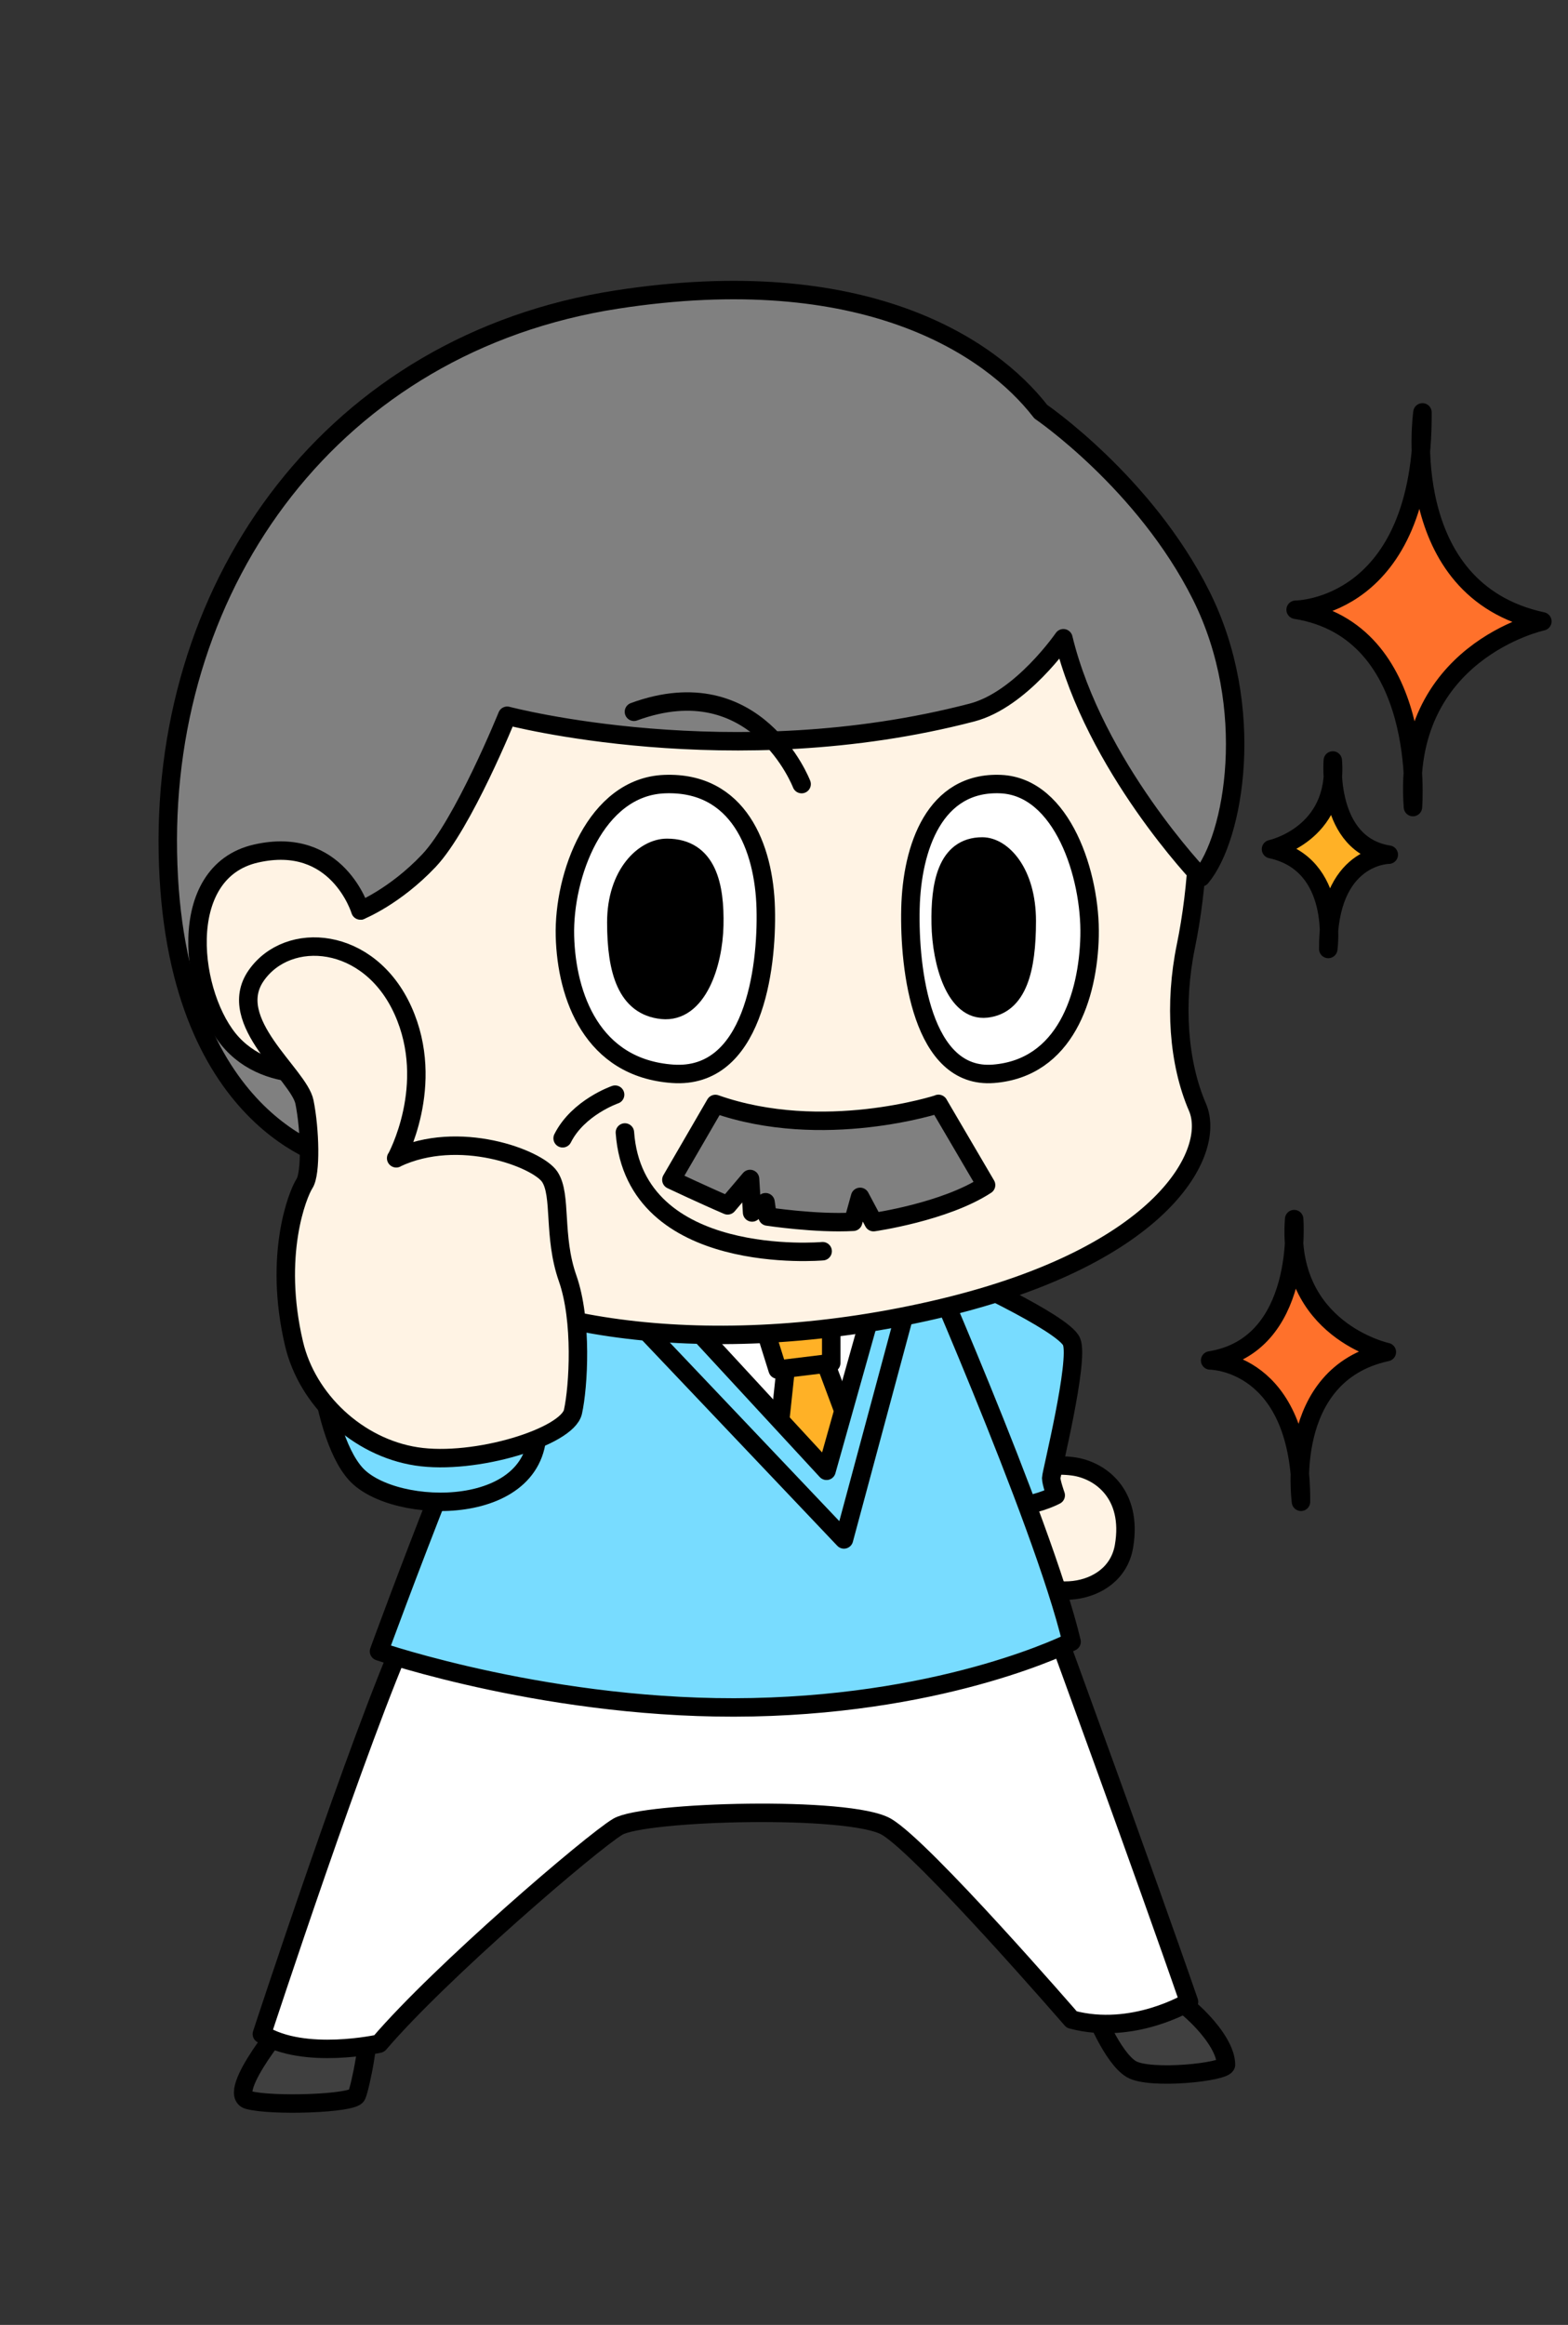
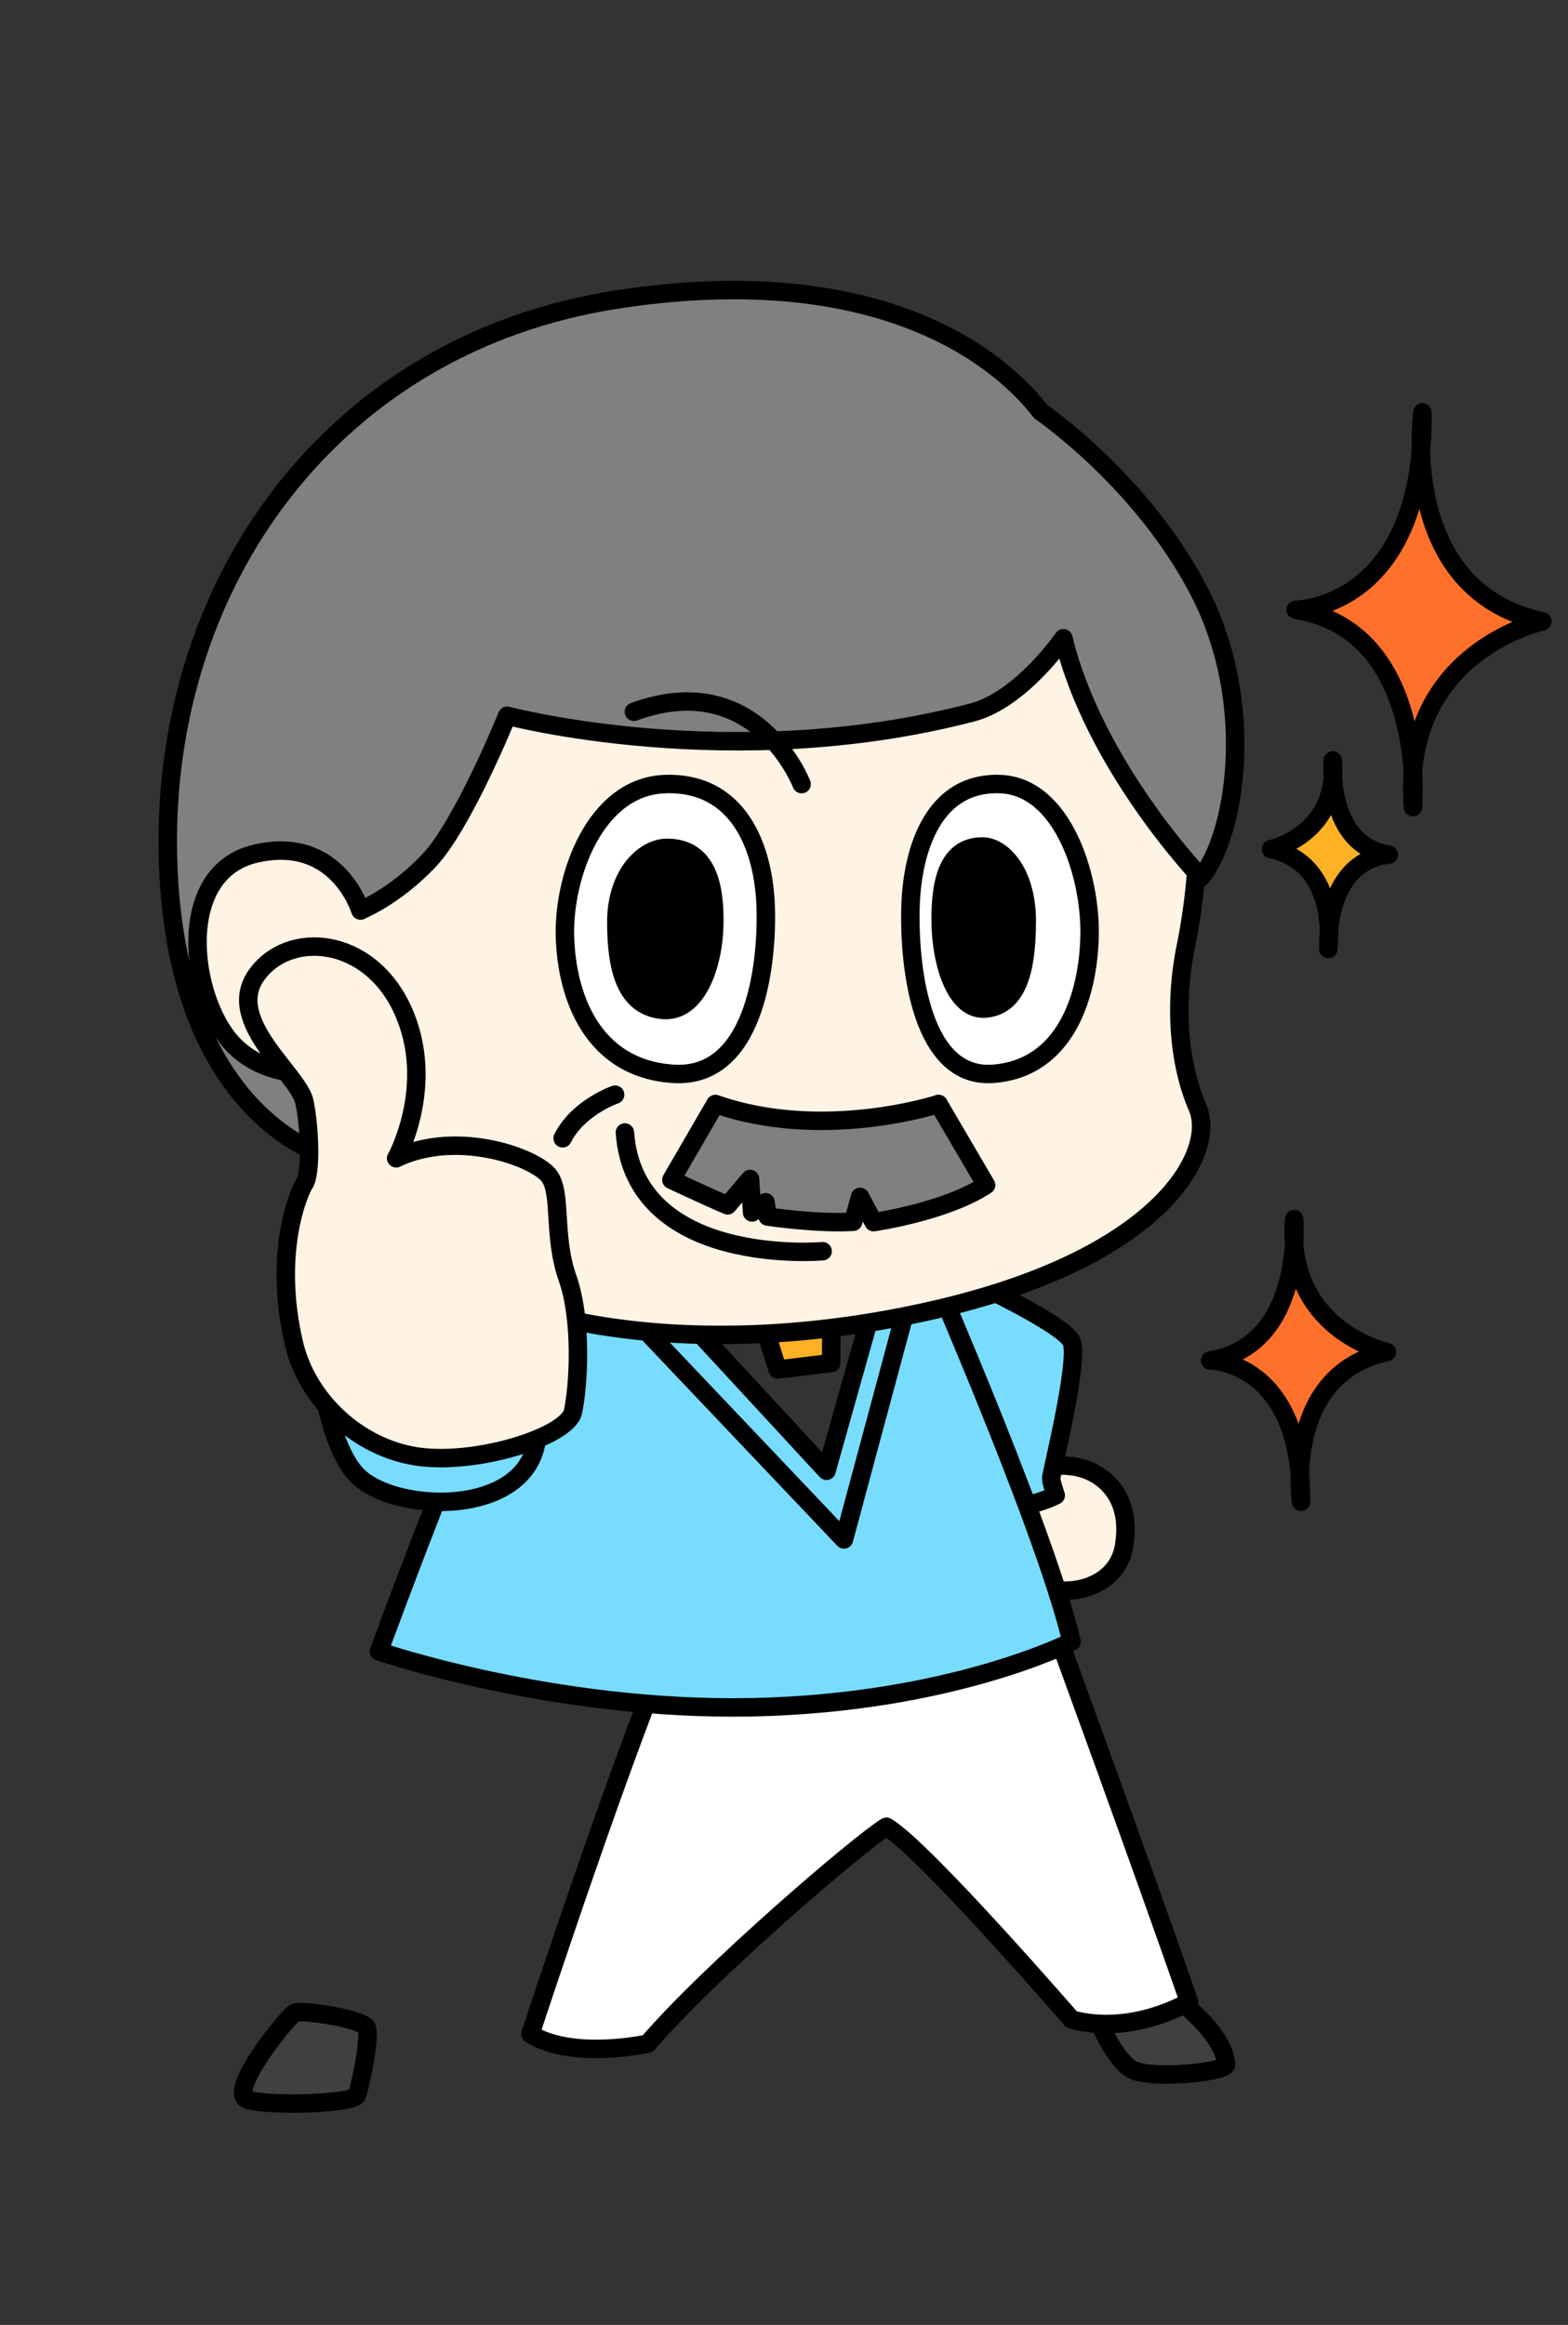
<svg xmlns="http://www.w3.org/2000/svg" id="_イヤー_2" width="170" height="252" viewBox="0 0 170 252">
  <rect x="0" y="0" width="170" height="252" fill="#333333" stroke="none" />
  <defs>
    <style>.cls-1,.cls-2,.cls-3,.cls-4,.cls-5,.cls-6,.cls-7,.cls-8,.cls-9{stroke:#000;stroke-linecap:round;stroke-linejoin:round;stroke-width:2px;}.cls-2{fill:#ffb126;}.cls-3{fill:gray;}.cls-4{fill:#fff;}.cls-5{fill:#fff3e4;}.cls-6{fill:#78dcff;}.cls-7{fill:#404040;}.cls-10,.cls-9{fill:none;}.cls-8{fill:#ff712b;}</style>
  </defs>
  <g id="_定デザイン">
    <g>
      <rect class="cls-10" width="170" height="252" />
      <g>
        <path class="cls-7" d="M126.74,216.25c1.56,.56,6.16,4.69,6.18,7.54,0,.8-8.26,1.68-10.27,.48-2.01-1.2-4.17-6.34-4.17-6.98s6.7-1.6,8.26-1.04Z" />
        <path class="cls-7" d="M39.66,219.64c.65,.54-.59,6.6-.99,7.49s-9.21,1.18-11.75,.49,4.36-9.17,5.05-9.46,6.5,.49,7.69,1.48Z" />
-         <path class="cls-4" d="M114.42,176.62s9.9,27.05,14.49,40.36c0,0-6.08,3.7-12.72,1.92,0,0-16.1-18.59-20.09-20.9s-26.31-1.68-29.12,0c-2.81,1.68-19.22,15.73-25.87,23.51,0,0-8.13,1.82-12.72-1.04,0,0,10.65-32.47,15.82-43.85H114.42Z" />
+         <path class="cls-4" d="M114.42,176.62s9.9,27.05,14.49,40.36c0,0-6.08,3.7-12.72,1.92,0,0-16.1-18.59-20.09-20.9c-2.81,1.68-19.22,15.73-25.87,23.51,0,0-8.13,1.82-12.72-1.04,0,0,10.65-32.47,15.82-43.85H114.42Z" />
        <path class="cls-5" d="M116.33,158.94c2.9,.38,6.51,2.95,5.53,8.67s-9.42,6.31-12.25,1.87-.68-11.52,6.72-10.54Z" />
        <path class="cls-6" d="M103.13,137.84s12.2,5.52,13.05,7.59-2.21,14.29-2.21,14.78,.49,1.87,.49,1.87c0,0-6.41,3.45-11.33-.99,0,0-.2-6.8,0-8.18,.2-1.38-1.62-5.62-1.62-5.62" />
-         <polygon class="cls-4" points="97.27 138.55 68.81 140.1 90.47 165.16 97.27 138.55" />
-         <polygon class="cls-2" points="88.94 146.22 93.51 158.48 90.91 166.86 83.96 159.82 85.39 146.41 88.94 146.22" />
        <polygon class="cls-2" points="90.12 141.83 90.12 147.74 84.31 148.45 82.48 142.62 90.12 141.83" />
        <path class="cls-6" d="M98.89,132.81s14.17,31.99,17.29,45.14c0,0-13,6.65-34.58,7.1s-40.51-6.06-40.51-6.06c0,0,12.54-34.41,19.43-46.18l10.98,7,18.11,19.61,5.74-20.4,3.55-6.22Z" />
        <polyline class="cls-9" points="98.7 140.1 91.5 166.86 68.81 142.96" />
        <path class="cls-5" d="M129.08,81.91c1.4,5.9,.77,14.42-.51,20.65s-.82,12.65,1.26,17.46c2.08,4.82-3.7,16.03-27.74,21.77-24.04,5.73-45.94,2.43-55.66-5.14-13.11-10.21-17.01-24.45-17.87-35.94-1.16-15.52,2.31-55.04,46.79-56.27,43.34-1.19,51.16,26.63,53.74,37.47Z" />
        <path class="cls-3" d="M112.84,44.62s11.25,7.68,17.37,19.88,3.6,26.32,0,30.6c0,0-11.56-12.04-14.92-25.92,0,0-4.57,6.66-9.9,8.05-26.09,6.8-50.4,.35-50.4,.35,0,0-4.77,11.78-8.49,15.71-3.71,3.92-7.43,5.4-7.43,5.4,0,0-6.42-5.1-7.43-.94-2.29,9.44,4.7,27.9,4.7,27.9,0,0-17.61-3.74-18.14-33.24-.53-29.5,18.01-55.19,48.66-59.94,26.77-4.14,40.5,5.08,45.98,12.15Z" />
        <path class="cls-4" d="M108.49,84.99c6.71,.29,9.79,9.93,9.64,16.47s-2.64,14.31-10.41,14.93-9.17-11.28-9.01-17.92,2.64-13.79,9.79-13.48Z" />
        <path class="cls-1" d="M106.5,91.75c2.15,0,4.82,2.8,4.82,8.08,0,5.28-.99,9.09-4.36,9.48-3.37,.39-4.9-4.97-4.97-9.17-.08-4.2,.61-8.39,4.51-8.39Z" />
        <path class="cls-4" d="M72.05,84.99c-7.51,.29-10.97,9.93-10.8,16.47,.17,6.54,2.96,14.31,11.67,14.93s10.28-11.28,10.1-17.92c-.17-6.64-2.96-13.79-10.97-13.48Z" />
        <path class="cls-1" d="M72.31,91.9c-2.44,0-5.49,2.8-5.49,8.08s1.13,9.09,4.96,9.48,5.57-4.97,5.66-9.17-.7-8.39-5.14-8.39Z" />
        <path class="cls-3" d="M101.76,119.66s-12.53,4.11-24.2,0l-4.77,8.22s3.58,1.69,6.1,2.77l2.43-2.86,.22,3.63,1.46-1.11,.22,1.55s5.26,.8,9.28,.57l.75-2.7,1.46,2.74s7.74-1.1,12.2-4.02l-5.16-8.8Z" />
        <path class="cls-9" d="M89.19,135.62s-20.38,1.81-21.44-12.87" />
        <path class="cls-9" d="M86.91,84.99s-4.88-12.71-18.18-7.84" />
        <path class="cls-9" d="M66.69,118.65s-4.01,1.38-5.69,4.73" />
        <path class="cls-5" d="M39.07,98.69s-2.47-8.2-11.33-6.17c-8.87,2.03-7.13,15.66-2.57,20.58,4.74,5.11,12.81,2.76,12.81,2.76" />
        <path class="cls-6" d="M35.32,136.7c-2.06,3.26-.89,18.48,3.25,23.06,4.14,4.58,20.55,4.88,19.66-5.62-.89-10.5-.44-18.92-6.95-19.66-6.5-.74-14.19-.59-15.97,2.22Z" />
        <path class="cls-5" d="M42.96,125.55s4.38-7.93,.73-16.02c-3.65-8.09-12.47-8.75-15.92-3.78s4.64,10.72,5.24,13.7,.73,7.72,0,8.84c-.73,1.13-3.4,7.74-1.13,17.37,1.43,6.06,6.88,11.21,13.26,12.2s16.39-2.12,16.98-4.84c.6-2.72,1.03-9.88-.58-14.46-1.61-4.58-.61-9.02-1.94-11.01-1.33-1.99-9.88-5.22-16.65-2.01Z" />
        <path class="cls-8" d="M154.22,44.7s-2.75,19.25,13,22.65c0,0-15.31,3.29-14.03,20.13,0,0,1.58-19.11-12.72-21.39,0,0,13.9,0,13.75-21.39Z" />
        <path class="cls-2" d="M144.01,102.86s1.31-9.19-6.21-10.82c0,0,7.31-1.57,6.7-9.61,0,0-.76,9.12,6.07,10.21,0,0-6.64,0-6.56,10.21Z" />
        <path class="cls-8" d="M141.05,162.77s-1.97-13.79,9.31-16.22c0,0-10.96-2.36-10.05-14.41,0,0,1.13,13.68-9.11,15.32,0,0,9.95,0,9.85,15.32Z" />
      </g>
    </g>
  </g>
</svg>